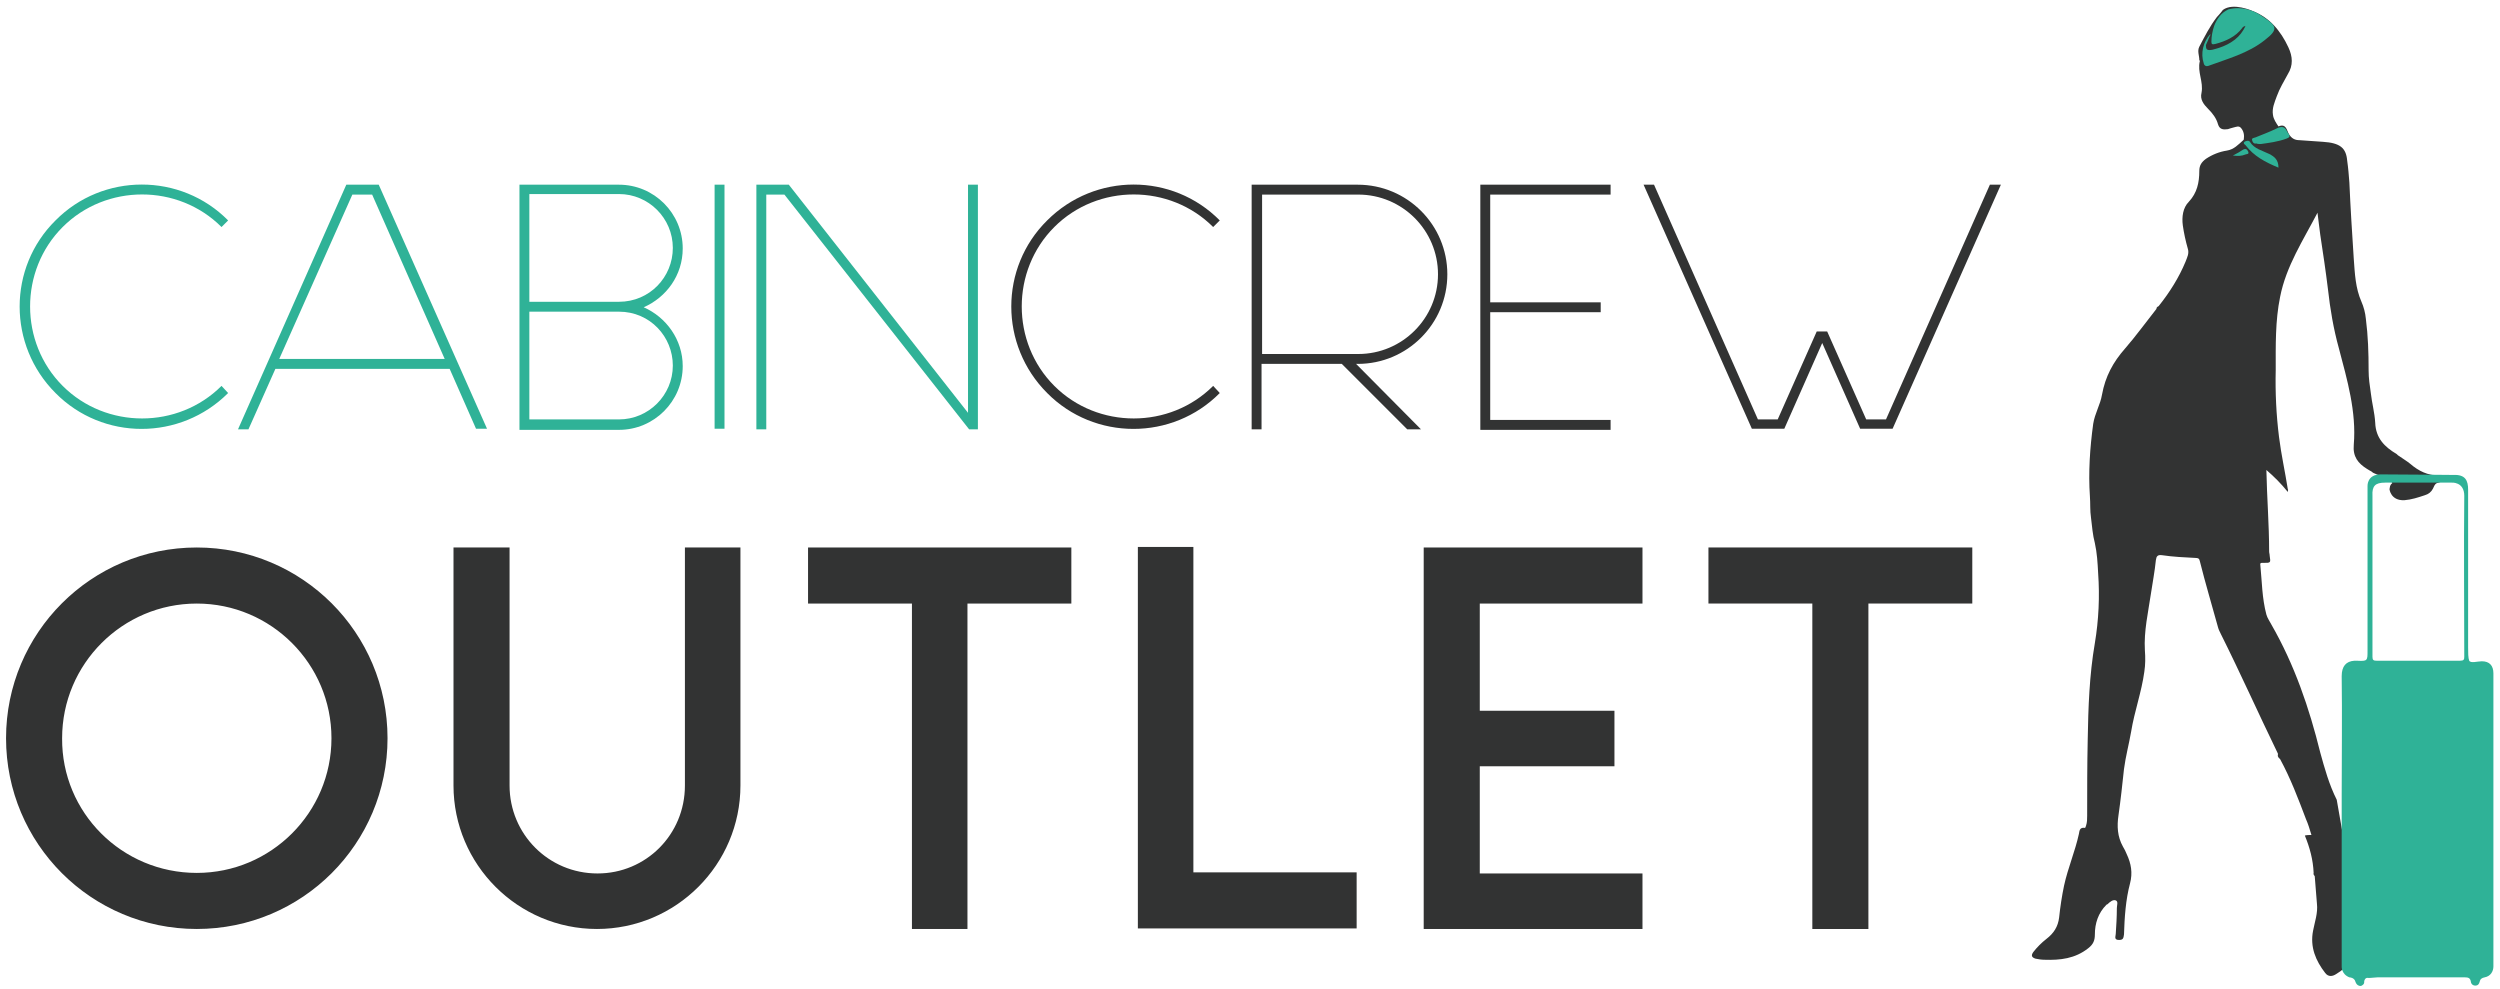
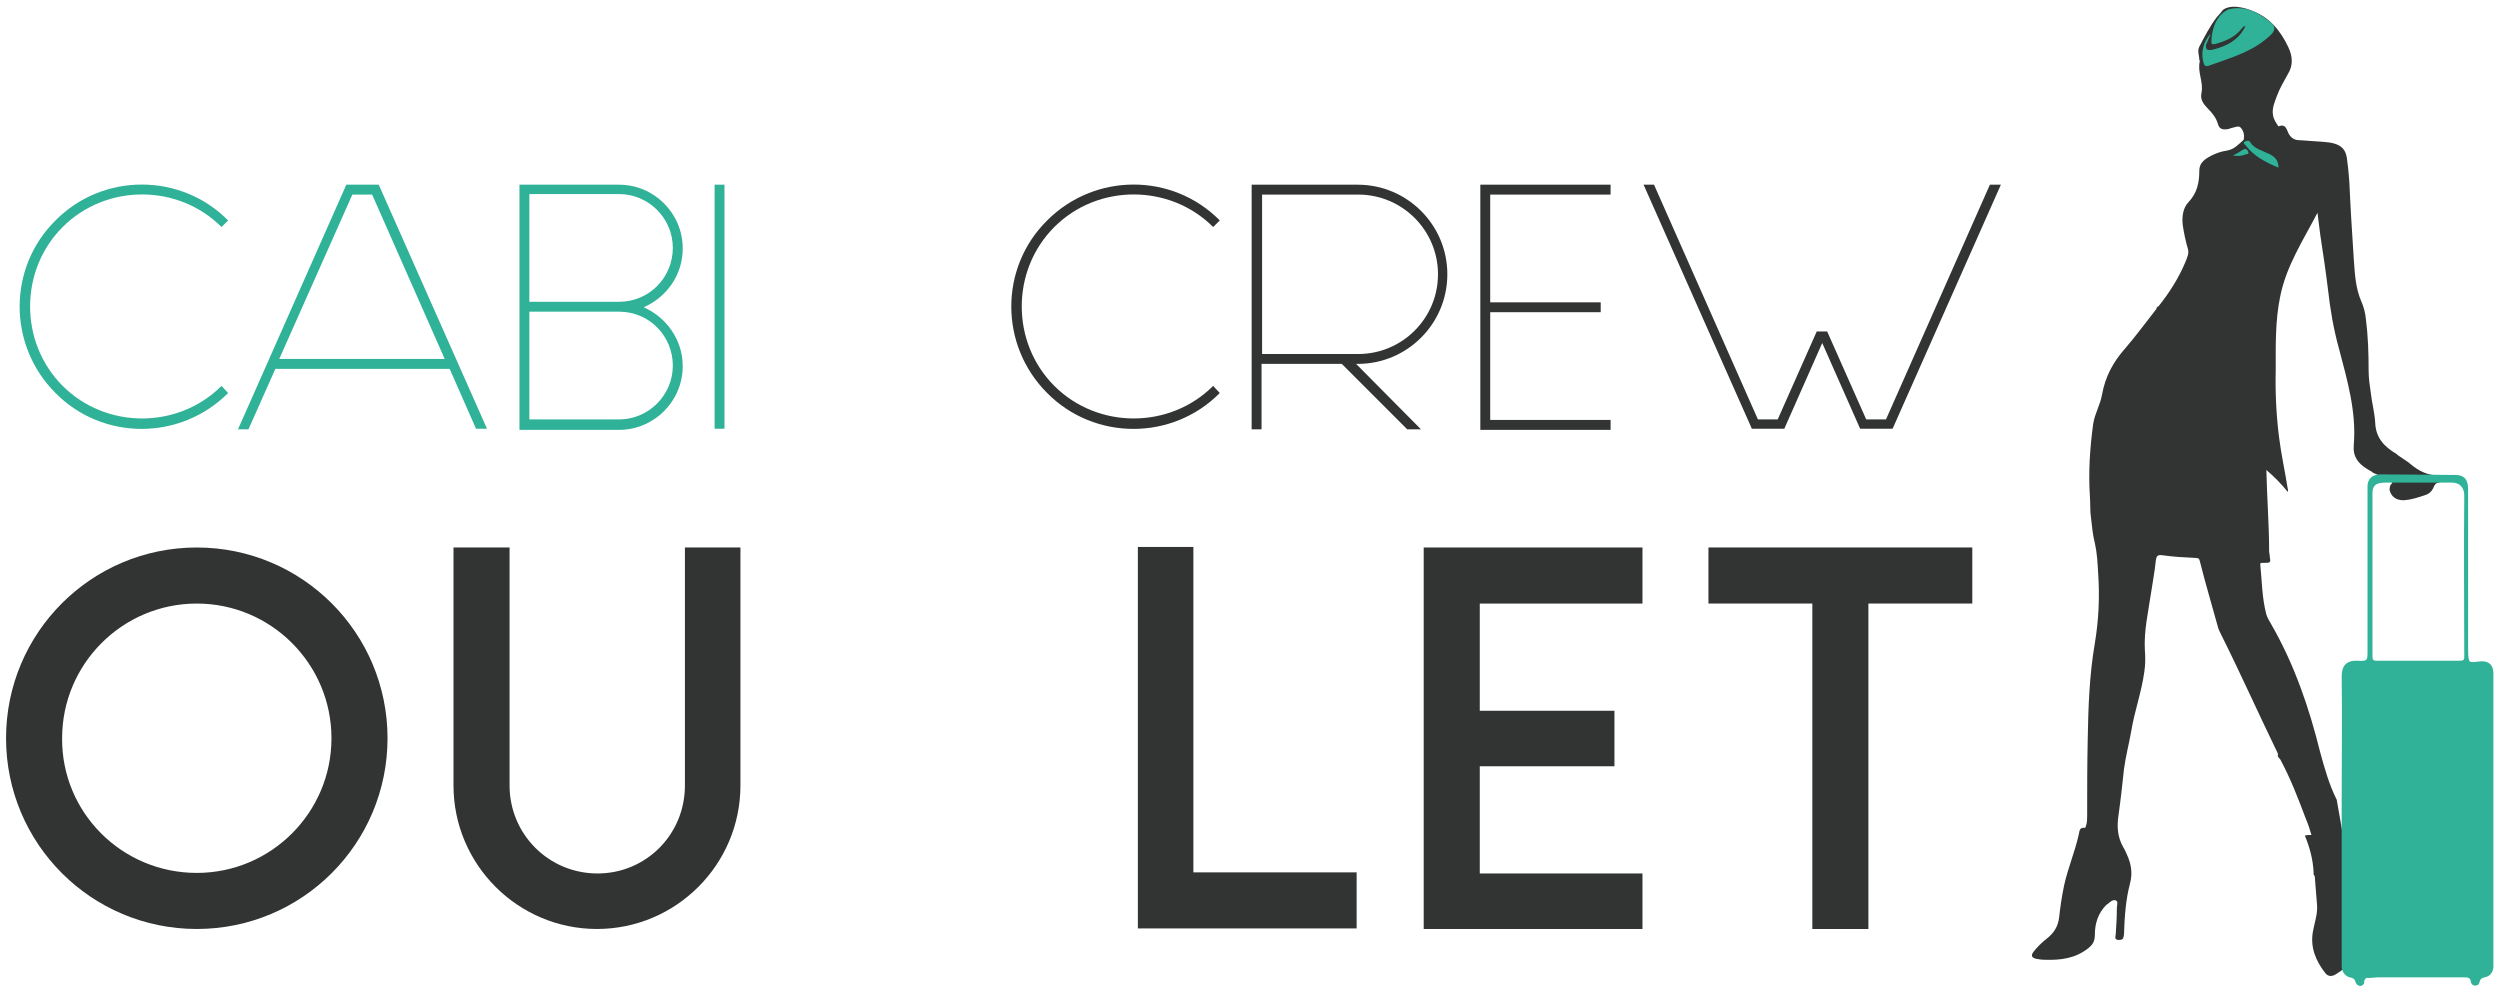
<svg xmlns="http://www.w3.org/2000/svg" version="1.1" id="Layer_1" x="0px" y="0px" width="454.8px" height="180px" viewBox="0 0 454.8 180" style="enable-background:new 0 0 454.8 180;" xml:space="preserve">
  <style type="text/css">

	.st0{fill:#323333;stroke:#323333;stroke-width:5;stroke-miterlimit:10;}
	.st1{fill:none;stroke:#000000;stroke-width:0;stroke-linecap:round;stroke-linejoin:round;}
	.st2{fill-rule:evenodd;clip-rule:evenodd;}
	.st3{fill:#2FB297;}
	.st4{fill:none;}
	.st5{fill:#323333;}
	.st6{fill-rule:evenodd;clip-rule:evenodd;fill:#2FB297;}

</style>
  <path class="st2" d="M406.8,1.8c2.6-0.3,4.6,1,6.5,2.6c0.6,0.5,0.3,1.1-0.1,1.6c-0.8,1-1.9,1.6-3,2.2c-2.5,1.3-5.2,2.2-7.9,3.2  c-0.6,0.2-0.9-0.1-1-0.7c-0.3-1.5-0.1-2.9,0.7-4c-0.1,0.4-0.4,0.9-0.6,1.4c-0.2,0.7,0.1,1,0.7,1c2.1,0.1,5.7-2,6.6-3.9  c0.1-0.3,0.4-0.6,0-0.8c-0.3-0.2-0.6,0.1-0.8,0.4c-1.1,1.3-2.4,2.1-4,2.5c-1,0.3-1.1,0.1-1-0.9c0.3-1.8,1-3.4,2.6-4.5" />
  <g>
    <path class="st4" d="M425.1,144.4c0,0.3,0,0.7,0,1c-1.4-2.8-2.2-5.7-3-8.6c-2-8.1-4.7-16-8.9-23.3c-0.3-0.6-0.7-1.1-0.9-1.8   c-0.8-3-0.8-6-1.1-9c-0.1-0.5,0.3-0.4,0.6-0.4c1.3,0,1.3,0,1.1-1.3c0-0.3-0.1-0.5-0.1-0.8c0-4.9-0.4-9.8-0.5-14.8   c1.4,1.2,2.7,2.5,3.9,4c0-0.3,0.1-0.4,0-0.5c-0.5-3.2-1.2-6.3-1.6-9.5c-0.5-4-0.7-8.1-0.6-12.2c0-4.4-0.1-8.9,0.8-13.3   c1.1-5.6,4.2-10.3,6.8-15.3c0.2,1.4,0.3,2.7,0.5,4c0.5,3.3,1,6.6,1.4,9.9c0.4,3.6,1,7.2,2,10.8c1.5,5.7,3.2,11.5,2.7,17.5   c-0.2,2.2,0.8,3.4,2.4,4.4c0.2,0.1,0.3,0.2,0.5,0.3" />
    <g>
      <path class="st4" d="M435.3,87.7L435.3,87.7l-0.4-0.8c-1-0.1-3.1-1.1-3.1-1.1c-0.2-0.1-0.4-0.3-0.6-0.4c-0.2-0.1-0.3-0.2-0.5-0.3    c-1.6-1-2.6-2.2-2.4-4.4c0.4-6-1.2-11.8-2.7-17.5c-0.9-3.6-1.6-7.1-2-10.8c-0.4-3.3-0.9-6.6-1.4-9.9c-0.2-1.3-0.3-2.6-0.5-4    c-2.6,5-5.7,9.7-6.8,15.3c-0.9,4.4-0.7,8.8-0.8,13.3c0,4.1,0.1,8.2,0.6,12.2c0.4,3.2,1.1,6.4,1.6,9.5c0,0.1,0,0.2,0,0.5    c-1.3-1.4-2.5-2.8-3.9-4c0.1,5,0.5,9.9,0.5,14.8c0,0.3,0,0.5,0.1,0.8c0.2,1.3,0.2,1.3-1.1,1.3c-0.3,0-0.6-0.1-0.6,0.4    c0.3,3,0.4,6,1.1,9c0.2,0.7,0.5,1.2,0.9,1.8c4.2,7.3,6.9,15.1,8.9,23.3c0.7,2.9,1.6,5.8,3,8.6c0-0.3,0-0.7,0-1 M429.8,93.9    C429.8,93.9,429.8,93.9,429.8,93.9S429.8,93.9,429.8,93.9z" />
      <path class="st1" d="M429.8,93.9" />
      <path class="st5" d="M425.1,145.5c-1.4-2.8-2.2-5.7-3-8.6c-2-8.1-4.7-16-8.9-23.3c-0.3-0.6-0.7-1.1-0.9-1.8c-0.8-3-0.8-6-1.1-9    c-0.1-0.5,0.3-0.4,0.6-0.4c1.3,0,1.3,0,1.1-1.3c0-0.3-0.1-0.5-0.1-0.8c0-4.9-0.4-9.8-0.5-14.8c1.4,1.2,2.7,2.5,3.9,4    c0-0.3,0.1-0.4,0-0.5c-0.5-3.2-1.2-6.3-1.6-9.5c-0.5-4-0.7-8.1-0.6-12.2c0-4.4-0.1-8.9,0.8-13.3c1.1-5.6,4.2-10.3,6.8-15.3    c0.2,1.4,0.3,2.7,0.5,4c0.5,3.3,1,6.6,1.4,9.9c0.4,3.6,1,7.2,2,10.8c1.5,5.7,3.2,11.5,2.7,17.5c-0.2,2.2,0.8,3.4,2.4,4.4    c0.2,0.1,0.3,0.2,0.5,0.3c0.2,0.1,0.4,0.2,0.6,0.4c0,0,2.1,1,3.1,1.1l0.4,0.8v0c-0.5,0.4-0.4,0.7-0.5,1.1c0,0,0.2,2.1,2.7,2    c1.3-0.1,2.5-0.5,3.7-0.9c0.7-0.2,1.2-0.6,1.5-1.2c0.2-0.4,0.3-0.8,0.7-1c0.3-0.1,0.6-0.2,0.9-0.3l-0.6-1.1    c-1.9,0-3.6-0.8-5.1-2.1c-0.6-0.5-1.3-0.9-2-1.4c-0.2-0.1-0.3-0.2-0.5-0.4c-2.2-1.3-3.8-2.9-3.9-5.7c-0.1-1.8-0.6-3.6-0.8-5.4    c-0.2-1.4-0.4-2.7-0.4-4.1c0-3.2-0.1-6.3-0.5-9.4c-0.1-1.1-0.4-2.2-0.8-3.1c-1.1-2.5-1.2-5.1-1.4-7.8c-0.3-4.6-0.6-9.3-0.8-13.9    c-0.1-1.3-0.2-2.6-0.4-4c-0.2-2.3-1.3-3.2-4.4-3.4c-1.4-0.1-2.9-0.2-4.3-0.3c-0.8,0-1.4-0.3-1.9-1.1c-0.4-0.7-0.5-2-1.9-1.4    c-0.4-0.6-0.9-1.3-1-2.1c-0.2-1.2,0.3-2.3,0.7-3.4c0.5-1.4,1.3-2.7,2-4c1-1.6,0.9-3.2,0.1-4.9c-1.4-3-3.4-5.4-6.5-6.6    c0,0-3.5-1.6-5.4-0.2c0,0-0.6,0.8-1.1,1.3c-1.3,1.7-2.2,3.5-3.2,5.4c-0.4,0.8,0,1.6,0,2.4c0,0.1,0.1,0.1,0.1,0.2    c-0.5,2,0.7,3.8,0.3,5.8c-0.3,1.2,0.4,2.1,1.2,2.9c0.8,0.8,1.5,1.7,1.8,2.8c0.3,1,1,1,1.8,0.9c0.3-0.1,0.6-0.2,1-0.3    c0.5-0.1,1-0.4,1.4,0.1c0.5,0.6,0.6,1.3,0.5,2c0,0.1,0,0.1-0.1,0.2c-0.9,0.8-1.7,1.7-3,1.9c-1.3,0.2-2.6,0.7-3.8,1.5    c-0.8,0.6-1.2,1.2-1.2,2.2c0,2.1-0.4,4-1.9,5.6c-1.1,1.1-1.3,2.8-1.1,4.3c0.2,1.4,0.5,2.8,0.9,4.2c0.3,0.9-0.1,1.6-0.4,2.4    c-1.2,2.9-2.9,5.6-4.9,8.1c-0.2,0.1-0.4,0.2-0.4,0.5c-1.9,2.4-3.7,4.9-5.7,7.2c-2.2,2.5-3.6,5.1-4.2,8.4c-0.3,1.8-1.3,3.4-1.6,5.3    c-0.6,4.4-0.9,8.8-0.6,13.2c0.1,1.3,0,2.6,0.2,3.9c0.2,1.6,0.3,3.1,0.7,4.6c0.4,1.8,0.5,3.6,0.6,5.5c0.3,4.2,0.1,8.5-0.6,12.7    c-1,5.8-1.2,11.7-1.3,17.6c-0.1,4.6-0.1,9.2-0.1,13.8c0,0.6,0,1.2-0.2,1.8c-0.1,0.2-0.1,0.5-0.3,0.4c-0.9-0.1-0.9,0.6-1,1.1    c-0.7,3.2-2,6.2-2.7,9.4c-0.4,1.9-0.7,3.9-0.9,5.8c-0.2,1.7-1,2.9-2.3,3.9c-0.9,0.7-1.7,1.5-2.4,2.4c-0.5,0.7-0.2,1,0.4,1.2    c0.5,0.1,1.1,0.2,1.6,0.2c2.9,0.1,5.6-0.2,8-2.1c0.9-0.7,1.2-1.4,1.2-2.5c0-2,0.6-3.9,2.1-5.4c0,0,0.1-0.1,0.2-0.1    c0.4-0.4,1-0.9,1.5-0.7c0.5,0.2,0.2,0.9,0.2,1.4c0,1.6-0.1,3.2-0.2,4.7c0,0.4-0.4,1.1,0.6,1.1c0.8,0,0.8-0.4,0.9-1    c0.1-3.1,0.3-6.3,1.1-9.3c0.5-1.9,0.2-3.6-0.6-5.3c-0.2-0.5-0.4-0.9-0.7-1.4c-1-1.8-1.1-3.7-0.8-5.7c0.4-2.8,0.7-5.6,1-8.4    c0.3-2.3,0.9-4.5,1.3-6.8c0.6-3.7,1.9-7.2,2.4-10.9c0.2-1.3,0.2-2.6,0.1-3.9c-0.2-3.5,0.6-6.9,1.1-10.3c0.3-2,0.7-4.1,0.9-6.1    c0.1-0.7,0.3-1,1.1-0.9c2,0.3,4.1,0.4,6.1,0.5c0.5,0,0.7,0.1,0.8,0.6c1,4,2.2,8,3.3,12c0.1,0.4,0.3,0.8,0.5,1.2    c3.6,7.2,6.9,14.6,10.4,21.8c0,0.1,0,0.1,0,0.2c-0.1,0.4,0.2,0.6,0.4,0.8c1.9,3.5,3.3,7.2,4.7,10.9c0.4,0.9,0.7,1.9,1,2.9    c-0.4,0-0.8,0-1.2,0.1c0.9,2.2,1.5,4.4,1.6,6.8c-0.1,0.3,0.1,0.4,0.2,0.6c0.1,1.7,0.3,3.3,0.4,5c0.2,1.7-0.4,3.3-0.7,4.9    c-0.6,3,0.5,5.5,2.2,7.7c0.6,0.8,1.4,0.6,2,0.2c2.2-1.3,3.6-3.3,4.7-5.5" />
    </g>
  </g>
  <path class="st3" d="M432.5,177.8l15.9,0c0.6,0,1,0.1,1.1,0.8c0,0.3,0.3,0.7,0.8,0.7c0.5,0,0.7-0.3,0.8-0.7c0.1-0.5,0.4-0.7,0.9-0.8  c1.1-0.2,1.6-1.1,1.6-2c0-11.7,0-30.1,0-41.8c0-0.4,0-0.8,0-1.1l0-0.8c0-3.2,0-6.4,0-9.6c0-1.4-0.7-2.2-2.1-2.2  c-0.8,0-2,0.4-2.3-0.1c-0.2-0.5-0.2-1.5-0.2-2.4c0-3.9,0-7.8,0-11.8l0-0.4c0-5.5,0-11,0-16.5c0-1.7-0.5-2.8-2.7-2.7  c0,0-10.6-0.1-13.2-0.1c-2.5,0-2.4,2.1-2.4,2.1c0,1.9,0,3.7,0,5.6c0,8.1,0,16.3,0,24.4c0,1.8,0,1.9-1.9,1.8c-0.2,0-0.3,0-0.5,0  c-1.5,0.1-2.3,1-2.3,2.8c0.1,7.2,0,14.4,0,21.6c0,0.3,0,0.7,0,1l0,22.5l0,3.4l0,2.1v2.2c0,0-0.1,1.4,1.4,2c0,0,0.9,0,1.1,0.8  c0.1,0.3,0.3,0.6,0.6,0.7c0.2,0.1,0.5,0.1,0.7-0.1c0.3-0.2,0.3-0.4,0.3-0.7c0,0,0.1-0.7,0.7-0.6l0.4,0L432.5,177.8z M447.5,120.2  c-5,0-10.1,0-15.1,0c-0.6,0-0.8-0.1-0.8-0.7c0-8.5,0-17,0-25.5c0-1.3,0-2.5,0-3.8c-0.1-1.8,0.5-2.4,2.3-2.4H446c0,0,2.3-0.2,2.3,2.4  c-0.1,9.8,0,19.6,0,29.3C448.3,120,448.2,120.2,447.5,120.2z" />
  <path class="st6" d="M405.4,1.7c-1.3,0.6-2.1,1.7-2.6,3c-0.3,0.9-0.5,1.9-0.5,2.9c0,0.5,0.2,0.5,0.7,0.4c1.9-0.5,3.7-1.3,4.9-2.9  c0.1-0.2,0.3-0.3,0.6-0.4c-0.9,2.1-2.7,3.3-4.8,4c-0.7,0.2-1.7,0.6-2.2,0.3c-0.2-0.2-0.2-0.5-0.2-0.8c0.1-0.3,0.3-0.6,0.4-0.9  c0-0.1,0.1-0.2,0.1-0.3c0.1-0.1,0.1-0.3,0.2-0.4c0-0.1,0.1-0.1,0.1-0.2c0,0,0-0.1,0-0.1c0,0,0-0.1,0-0.1c-1.3,1.4-1.8,3.5-1.2,5.3  c0.1,0.5,0.5,0.6,0.8,0.5c3.5-1.3,7.3-2.3,10.3-4.7c2.6-2,2.1-2.6-0.1-4.1C410,1.8,407.8,1.1,405.4,1.7L405.4,1.7z" />
-   <path class="st6" d="M411.3,26.2c1.4-0.2,3.1-0.4,4.7-1c0.5-0.2,0.7-0.4,0.3-0.9c-0.1-0.1-0.1-0.2-0.2-0.3c-0.4-1-1-1.1-2-0.6  c-1.2,0.6-2.6,1.1-3.8,1.6c-0.3,0.1-0.7,0.1-0.6,0.5c0.1,0.4,0.3,0.7,0.8,0.6C410.7,26.2,410.9,26.2,411.3,26.2z" />
  <path class="st6" d="M414.5,30.5c0-1.4-0.7-2-1.7-2.5c-1.2-0.6-2.7-0.9-3.5-2.2c-0.2-0.3-0.7-0.2-1,0c-0.3,0.3,0.1,0.5,0.2,0.6  C410,28.4,412.1,29.5,414.5,30.5z" />
  <path class="st6" d="M406.2,28.3c0.9,0.1,1.6,0.1,2.3-0.2c0.2-0.1,0.7,0,0.5-0.5c-0.1-0.2-0.3-0.7-0.9-0.4  C407.5,27.6,407,27.9,406.2,28.3z" />
  <g>
    <g>
      <path class="st3" d="M41.5,71.5c-8.7,8.7-22.8,8.7-31.4,0c-8.7-8.7-8.7-22.8,0-31.4c8.6-8.7,22.8-8.7,31.4,0l-1.2,1.2    c-7.9-7.9-21-7.9-28.9,0c-7.9,7.9-7.9,21,0,28.9c7.9,7.9,21,7.9,28.9,0L41.5,71.5z" />
      <path class="st3" d="M81.8,67.1H50.1l-4.9,11h-1.9L63,33.6h5.9l19.7,44.4h-2L81.8,67.1z M50.8,65.3h30.1L67.7,35.4h-3.6L50.8,65.3    z" />
      <path class="st3" d="M94.5,33.6h18.1c6.4,0,11.6,5.2,11.6,11.6c0,4.9-3,8.9-7.1,10.7c4.1,1.8,7.1,5.9,7.1,10.7    c0,6.4-5.2,11.6-11.6,11.6H94.5V33.6z M96.3,54.9h16.3c5.6,0,9.8-4.5,9.8-9.8c0-5.4-4.4-9.8-9.8-9.8H96.3V54.9z M96.3,76.3h16.3    c5.4,0,9.8-4.4,9.8-9.8c0-5.2-4.1-9.8-9.8-9.8H96.3V76.3z" />
      <path class="st3" d="M130,33.6h1.8v44.4H130V33.6z" />
-       <path class="st3" d="M178,78.1h-1.7l-33.6-42.7h-3.3v42.7h-1.8V33.6h5.9l32.6,41.5V33.6h1.8V78.1z" />
      <path class="st5" d="M221.9,71.5c-8.6,8.7-22.8,8.7-31.4,0c-8.7-8.7-8.7-22.8,0-31.4c8.7-8.7,22.8-8.7,31.4,0l-1.2,1.2    c-7.9-7.9-21-7.9-28.9,0c-7.9,7.9-7.9,21,0,28.9c7.9,7.9,21,7.9,28.9,0L221.9,71.5z" />
      <path class="st5" d="M246.7,66.2l11.8,11.9h-2.5l-11.9-11.9h-14.6v11.9h-1.8V33.6h19.3c9,0,16.3,7.3,16.3,16.3    s-7.3,16.3-16.3,16.3H246.7z M229.6,64.4h17.5c8,0,14.5-6.5,14.5-14.5c0-8-6.5-14.5-14.5-14.5h-17.5V64.4z" />
      <path class="st5" d="M269.3,33.6H293v1.8h-21.9v19.6h20.1v1.8h-20.1v19.6H293v1.8h-23.7V33.6z" />
      <path class="st5" d="M319.8,76.3h3.6l7.1-16h1.9l7.1,16h3.6L362,33.6h2l-19.7,44.4h-5.9l-6.9-15.6l-6.9,15.6h-5.9L299,33.6h1.9    L319.8,76.3z" />
    </g>
  </g>
  <g>
    <g>
      <path class="st0" d="M35.8,102.1c17.8,0,32.2,14.4,32.2,32.2c0,17.8-14.4,32.2-32.2,32.2c-17.8,0-32.2-14.4-32.2-32.2    C3.6,116.5,18,102.1,35.8,102.1z M35.8,161.3c14.9,0,27-12.1,27-27c0-14.9-12.1-27-27-27s-27,12.1-27,27    C8.7,149.2,20.8,161.3,35.8,161.3z" />
      <path class="st0" d="M85.1,102.1h5.1v40.8c0,10.2,8.2,18.5,18.5,18.5c10.2,0,18.4-8.2,18.4-18.5v-40.8h5.1v40.8    c0,13-10.6,23.6-23.6,23.6c-13,0-23.6-10.6-23.6-23.6V102.1z" />
-       <path class="st0" d="M149.5,102.1h42.9v5.2h-18.9v59.2h-5.1v-59.2h-18.9V102.1z" />
      <path class="st0" d="M244.3,161.3v5.1h-34.8v-64.4h5.1v59.2H244.3z" />
      <path class="st0" d="M261.5,102.1h34.8v5.2h-29.6v24.5h24.5v5.1h-24.5v24.5h29.6v5.1h-34.8V102.1z" />
      <path class="st0" d="M313.4,102.1h42.9v5.2h-18.9v59.2h-5.2v-59.2h-18.9V102.1z" />
    </g>
  </g>
</svg>